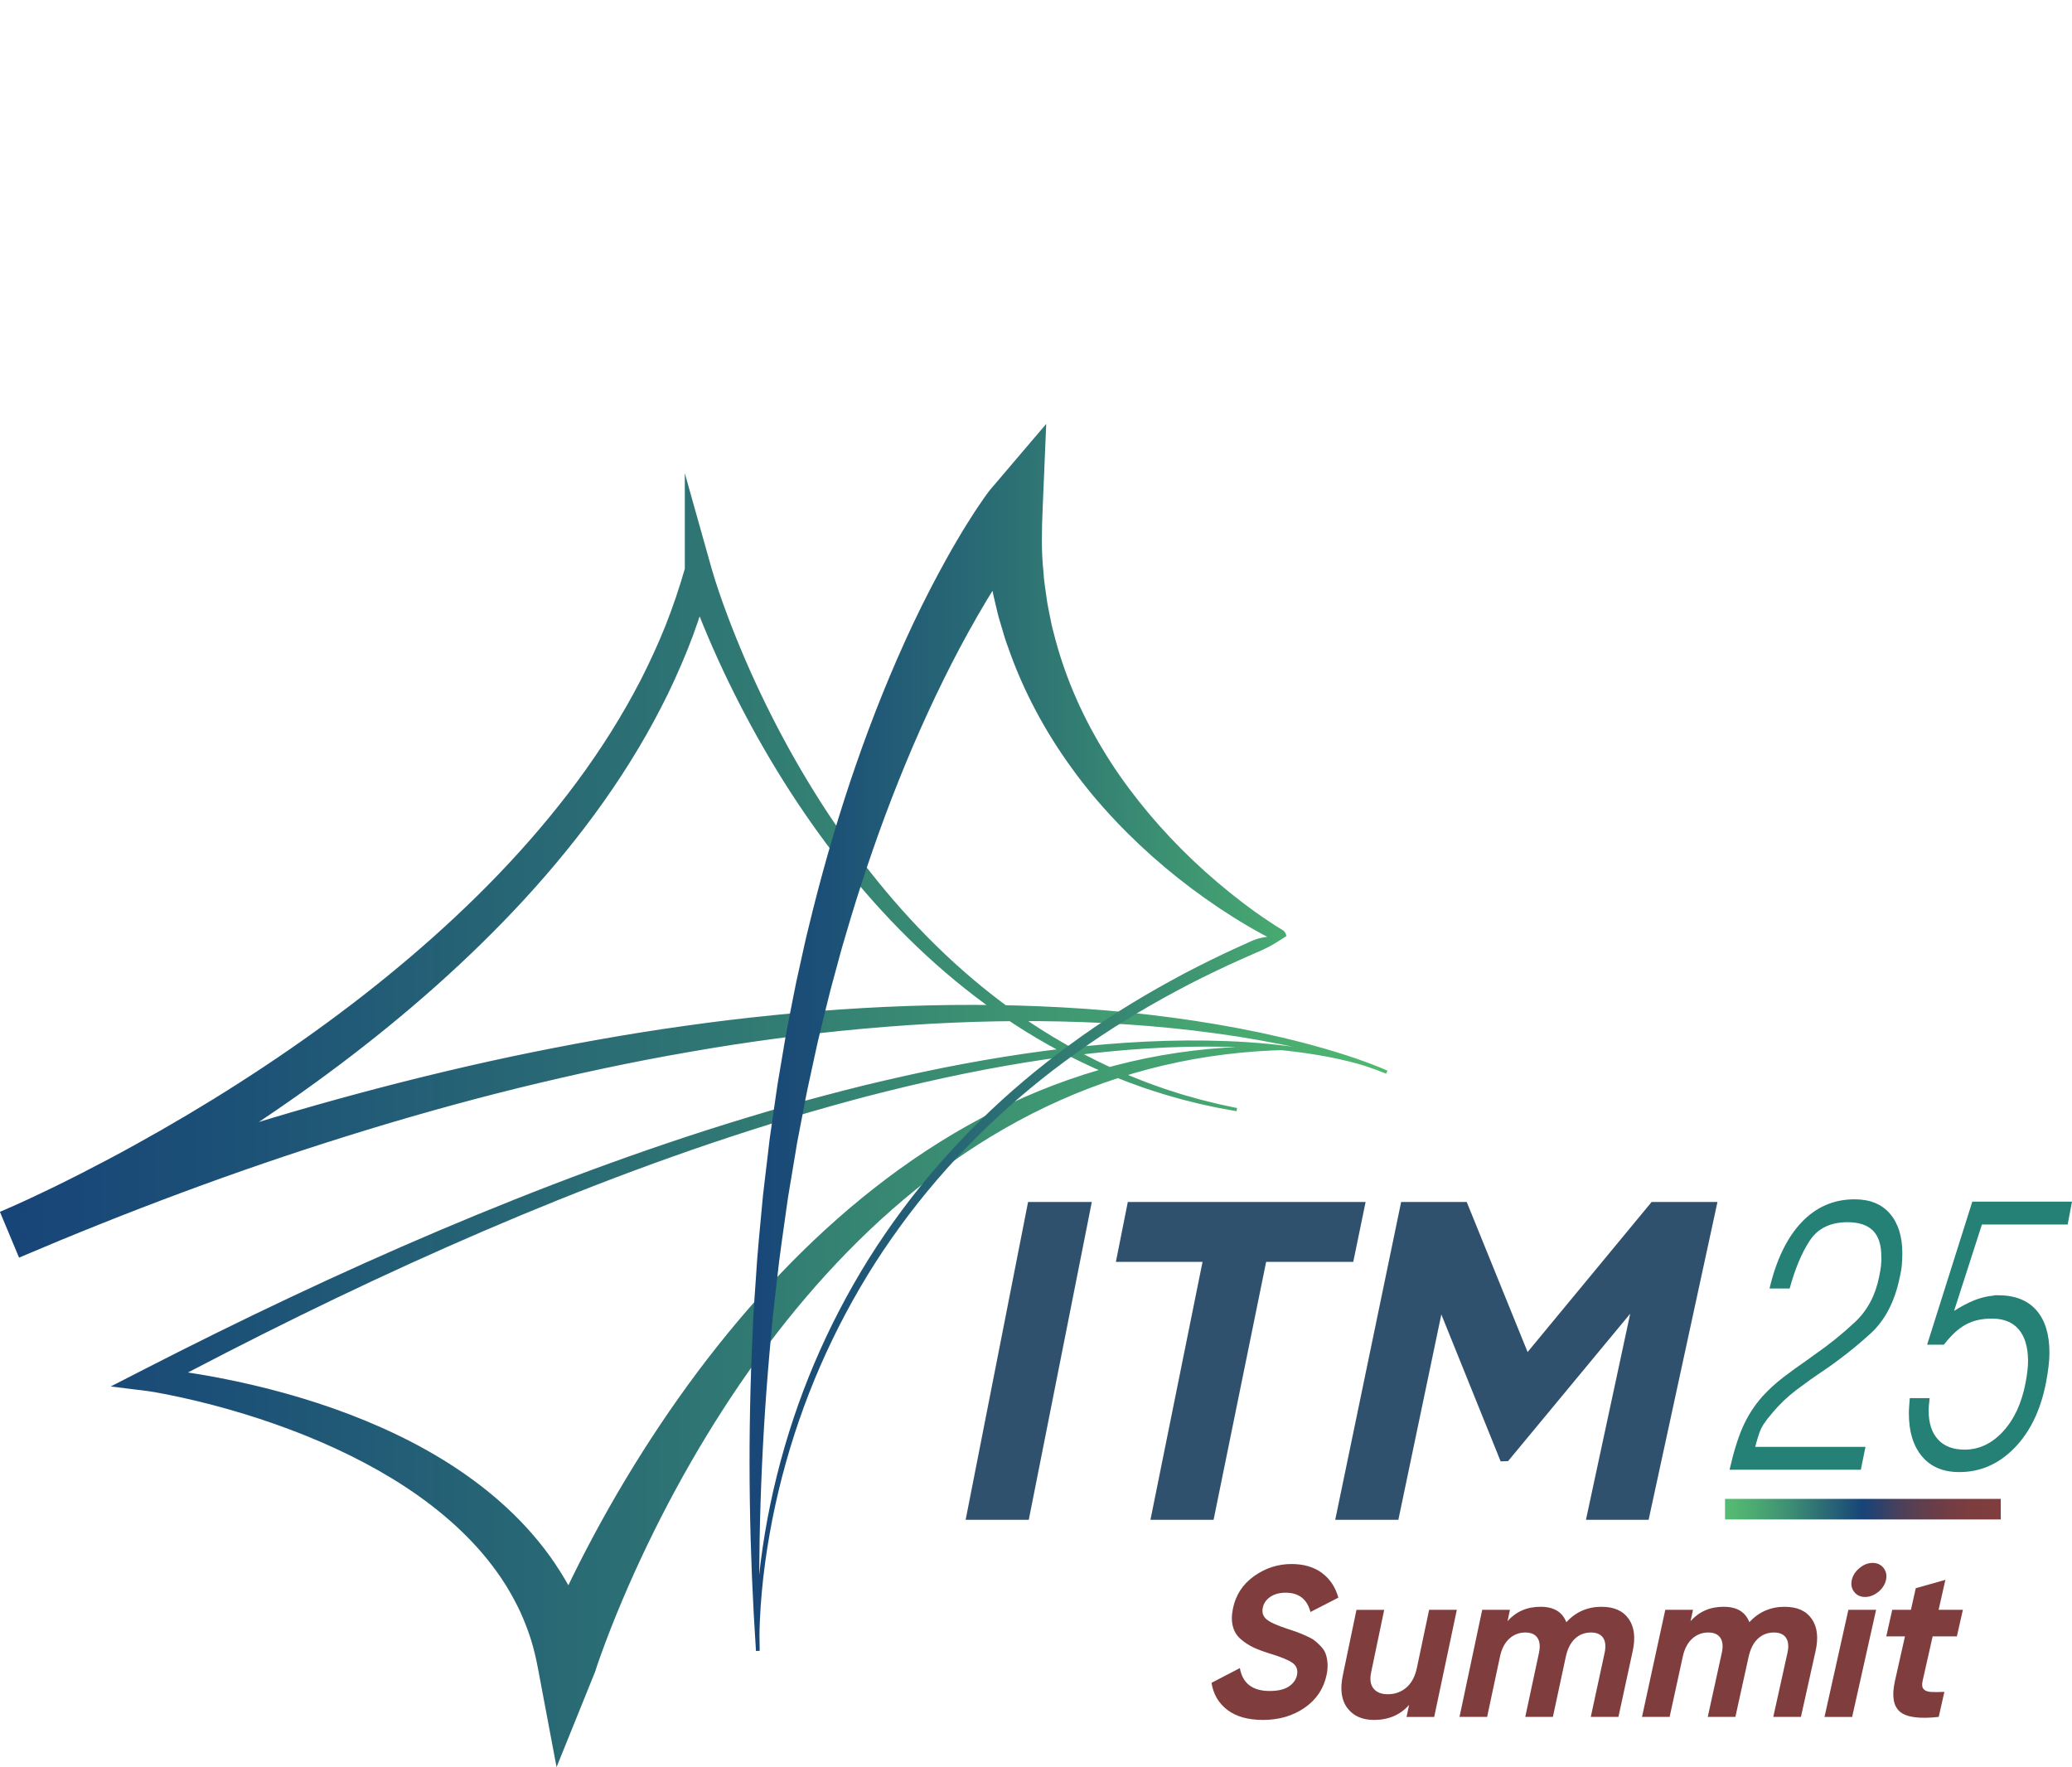
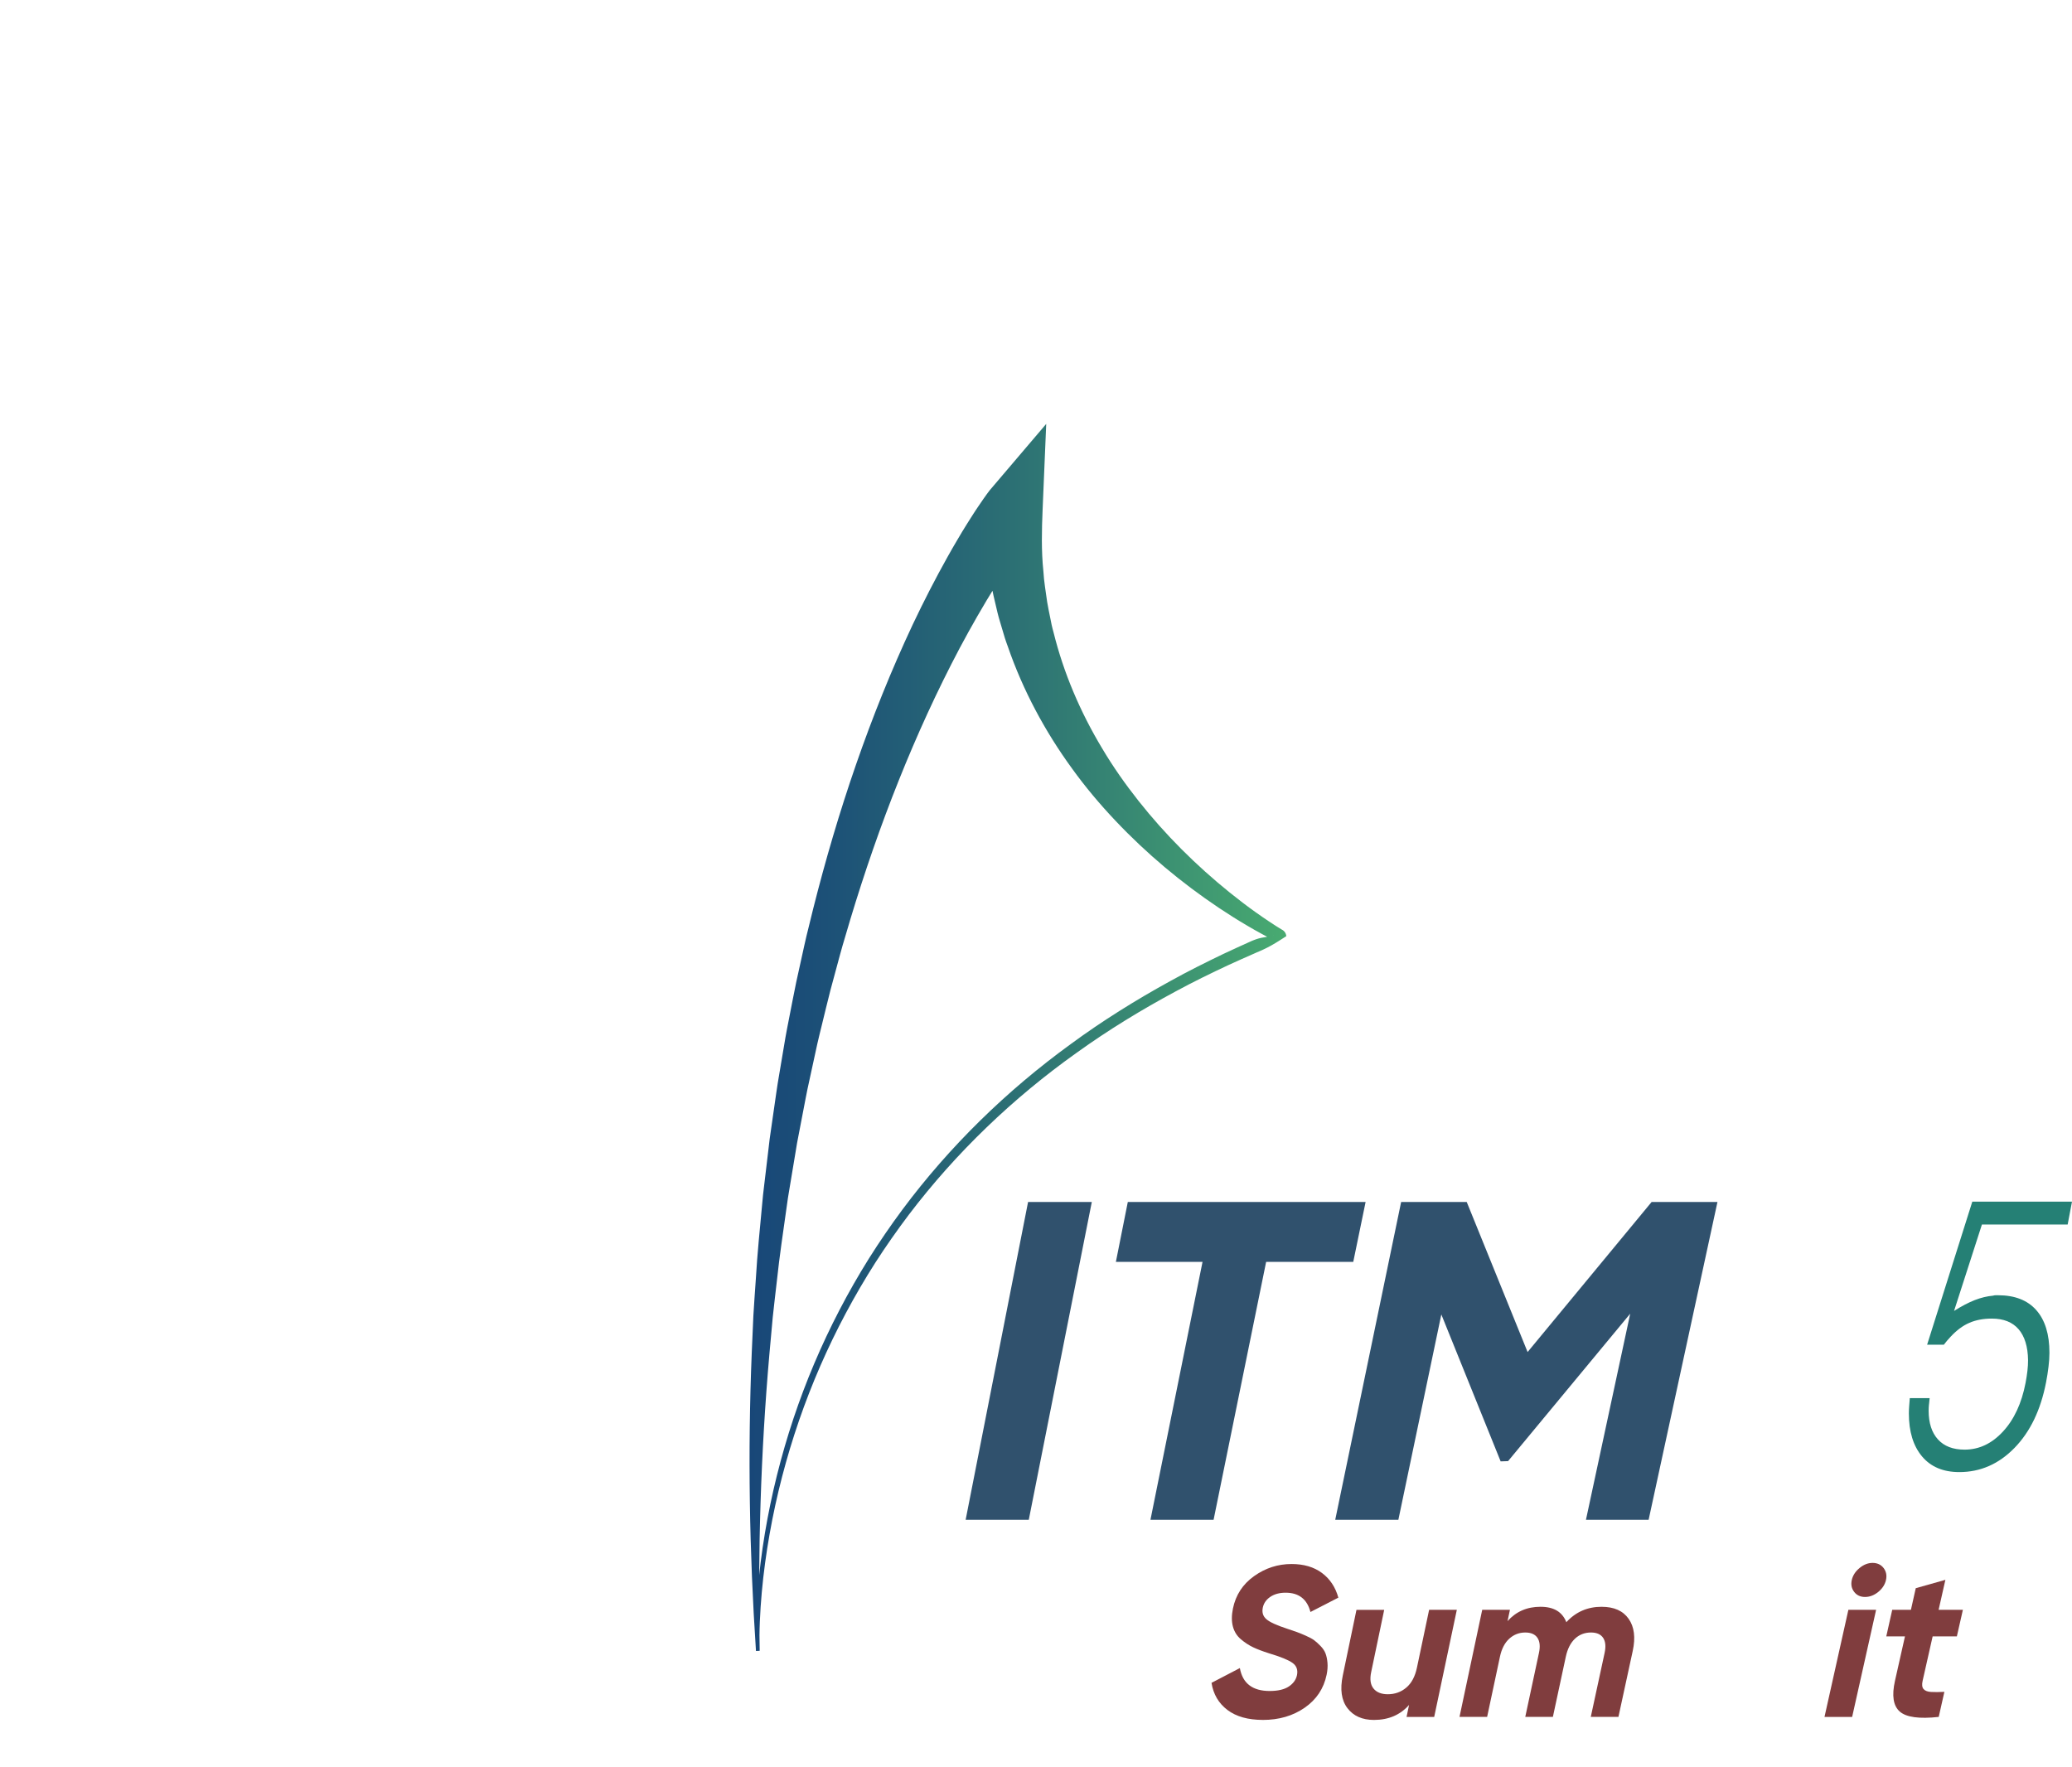
<svg xmlns="http://www.w3.org/2000/svg" id="Layer_1" data-name="Layer 1" viewBox="0 0 798.16 680.72">
  <defs>
    <style>
      .cls-1 {
        fill: url(#linear-gradient-2);
      }
 
      .cls-2 {
        fill: #c1908c;
      }

      .cls-3 {
        fill: url(#linear-gradient-3);
      }

      .cls-4 {
        fill: #803d3e;
      }

      .cls-5 {
        fill: #30516d;
      }

      .cls-6 {
        fill: #258075;
      }

      .cls-7 {
        fill: url(#linear-gradient);
      }
    </style>
    <linearGradient id="linear-gradient" x1="-.75" y1="431.49" x2="539.41" y2="431.49" gradientUnits="userSpaceOnUse">
      <stop offset="0" stop-color="#174478" />
      <stop offset=".16" stop-color="#1c5077" />
      <stop offset=".46" stop-color="#2c7074" />
      <stop offset=".85" stop-color="#45a471" />
      <stop offset="1" stop-color="#50ba70" />
    </linearGradient>
    <linearGradient id="linear-gradient-2" x1="279.37" y1="399.63" x2="520.5" y2="399.63" gradientUnits="userSpaceOnUse">
      <stop offset="0" stop-color="#174478" />
      <stop offset=".16" stop-color="#1c5077" />
      <stop offset=".46" stop-color="#2c7074" />
      <stop offset=".85" stop-color="#45a471" />
      <stop offset="1" stop-color="#50ba70" />
    </linearGradient>
    <linearGradient id="linear-gradient-3" x1="664.51" y1="581.35" x2="770.72" y2="581.35" gradientUnits="userSpaceOnUse">
      <stop offset="0" stop-color="#56bc72" />
      <stop offset=".08" stop-color="#4faf72" />
      <stop offset=".23" stop-color="#3e8f74" />
      <stop offset=".42" stop-color="#235b76" />
      <stop offset=".5" stop-color="#174478" />
      <stop offset=".54" stop-color="#26426f" />
      <stop offset=".62" stop-color="#46405d" />
      <stop offset=".71" stop-color="#5f3f4f" />
      <stop offset=".8" stop-color="#713d45" />
      <stop offset=".89" stop-color="#7c3d3f" />
      <stop offset="1" stop-color="#803d3e" />
    </linearGradient>
  </defs>
-   <path class="cls-2" d="M374.07.12s.06-.03.06-.06-.03-.06-.06-.06-.06.03-.06.06.03.06.06.06Z" />
  <g>
    <g>
      <path class="cls-4" d="M486.46,662.53c-5.72,0-10.27-1.28-13.65-3.84-3.38-2.56-5.42-6.04-6.12-10.44l10.92-5.69c1.05,5.89,4.88,8.83,11.48,8.83,3.19,0,5.65-.58,7.38-1.73,1.73-1.16,2.77-2.61,3.14-4.37.42-2.03-.16-3.62-1.75-4.74-1.59-1.13-4.59-2.35-9-3.67-2.43-.77-4.47-1.54-6.1-2.31-1.63-.77-3.21-1.8-4.74-3.09-1.53-1.29-2.56-2.93-3.09-4.91-.53-1.98-.53-4.29.01-6.93,1.07-5.23,3.79-9.39,8.15-12.5,4.37-3.11,9.18-4.66,14.43-4.66,4.7,0,8.59,1.14,11.68,3.42,3.09,2.28,5.21,5.46,6.35,9.53l-10.75,5.53c-1.29-4.95-4.48-7.43-9.56-7.43-2.37,0-4.35.54-5.92,1.61-1.57,1.07-2.53,2.46-2.88,4.17-.37,1.82.08,3.29,1.37,4.41,1.28,1.13,3.94,2.35,7.97,3.67,1.65.55,2.9.98,3.75,1.28.85.3,1.99.77,3.43,1.4,1.44.63,2.53,1.23,3.27,1.77.74.55,1.56,1.29,2.47,2.23.91.94,1.55,1.9,1.92,2.89.37.99.62,2.19.74,3.59.12,1.4.01,2.93-.33,4.58-1.11,5.34-3.93,9.57-8.46,12.71-4.53,3.14-9.9,4.7-16.12,4.7Z" />
      <path class="cls-4" d="M550.51,620.12h10.68l-8.72,41.26h-10.65l.97-4.62c-3.4,3.85-7.9,5.78-13.51,5.78-4.51,0-7.92-1.51-10.23-4.54-2.31-3.02-2.91-7.21-1.8-12.54l5.28-25.33h10.68l-5.02,24.01c-.58,2.75-.27,4.86.91,6.31,1.18,1.46,3.01,2.19,5.49,2.19,2.75,0,5.13-.85,7.14-2.56,2.01-1.7,3.37-4.26,4.09-7.67l4.69-22.28Z" />
      <path class="cls-4" d="M616.99,618.96c4.75,0,8.21,1.54,10.38,4.62,2.17,3.08,2.7,7.21,1.58,12.38l-5.51,25.41h-10.65l5.33-24.67c.53-2.48.34-4.4-.57-5.78-.92-1.37-2.48-2.06-4.68-2.06-2.43,0-4.49.8-6.18,2.39-1.69,1.6-2.87,3.91-3.52,6.93l-4.98,23.19h-10.64l5.28-24.67c.53-2.48.33-4.4-.58-5.78-.92-1.37-2.48-2.06-4.69-2.06-2.37,0-4.43.8-6.18,2.39-1.75,1.6-2.94,3.91-3.58,6.93l-4.94,23.19h-10.64l8.75-41.26h10.68l-.93,4.37c3.27-3.68,7.5-5.53,12.68-5.53s8.41,1.98,9.98,5.94c3.61-3.96,8.15-5.94,13.61-5.94Z" />
-       <path class="cls-4" d="M687.52,618.96c4.75,0,8.2,1.54,10.36,4.62,2.16,3.08,2.66,7.21,1.51,12.38l-5.65,25.41h-10.65l5.46-24.67c.55-2.48.37-4.4-.54-5.78-.91-1.37-2.47-2.06-4.67-2.06-2.43,0-4.49.8-6.19,2.39-1.7,1.6-2.89,3.91-3.55,6.93l-5.11,23.19h-10.64l5.41-24.67c.54-2.48.36-4.4-.55-5.78-.91-1.37-2.47-2.06-4.68-2.06-2.37,0-4.44.8-6.19,2.39-1.76,1.6-2.96,3.91-3.62,6.93l-5.06,23.19h-10.64l8.97-41.26h10.68l-.95,4.37c3.29-3.68,7.53-5.53,12.71-5.53s8.39,1.98,9.95,5.94c3.63-3.96,8.18-5.94,13.64-5.94Z" />
      <path class="cls-4" d="M718.42,615.17c-1.77,0-3.16-.65-4.16-1.94-1.01-1.29-1.32-2.82-.93-4.58.39-1.76,1.38-3.3,2.98-4.62,1.59-1.32,3.27-1.98,5.04-1.98s3.24.66,4.24,1.98c1,1.32,1.31,2.86.91,4.62-.39,1.76-1.39,3.29-2.97,4.58-1.59,1.29-3.29,1.94-5.11,1.94ZM702.82,661.38l9.2-41.26h10.68l-9.23,41.26h-10.64Z" />
      <path class="cls-4" d="M753.83,630.35h-9.35l-3.87,17.16c-.32,1.43-.2,2.48.37,3.14.57.66,1.53,1.03,2.89,1.11,1.36.08,3.07.07,5.13-.04l-2.18,9.65c-7.5.83-12.51.14-15.01-2.06-2.5-2.2-3.12-6.13-1.85-11.8l3.86-17.16h-7.2l2.29-10.23h7.2l1.87-8.33,11.41-3.22-2.61,11.55h9.35l-2.32,10.23Z" />
    </g>
    <g>
      <path class="cls-5" d="M396.03,463.01h24.55l-24.28,122.43h-24.32l24.05-122.43Z" />
      <path class="cls-5" d="M526.05,463.01l-4.76,23.09h-33.56l-20.24,99.34h-24.32l20.06-99.34h-33.38l4.6-23.09h91.61Z" />
      <path class="cls-5" d="M661.59,463.01l-26.52,122.43h-24.14l17.05-79.4-47.05,56.8-2.86.1-22.85-56.6-16.55,79.1h-24.32l25.39-122.43h25.26l23.45,57.81,47.78-57.81h25.36Z" />
    </g>
-     <path class="cls-7" d="M476.35,428.05l-4.74-.86-2.37-.43-2.36-.5-4.71-1.02-4.68-1.17-2.34-.59-2.32-.66-4.64-1.33c-3.06-1.01-6.15-1.9-9.17-3.03-12.16-4.26-23.93-9.66-35.19-15.97-22.54-12.65-42.85-29.14-60.66-47.9-17.84-18.77-33.24-39.78-46.46-62.04-6.61-11.14-12.67-22.6-18.18-34.33-2.75-5.87-5.37-11.81-7.83-17.82-1.23-3.01-2.42-6.03-3.56-9.09-.57-1.53-1.13-3.06-1.68-4.61-.55-1.57-1.07-3.06-1.6-4.75l10.31-.12c-2.05,7.82-4.49,15.54-7.28,23.13-2.83,7.57-6.06,14.98-9.56,22.26-7.08,14.51-15.43,28.36-24.72,41.5-18.61,26.29-40.76,49.79-64.65,71.08-23.92,21.3-49.66,40.41-76.45,57.81-13.41,8.68-27.09,16.94-41.04,24.74-6.97,3.9-14.01,7.7-21.13,11.37-3.56,1.83-7.14,3.64-10.75,5.41l-5.44,2.63c-1.85.87-3.61,1.7-5.61,2.59L.16,466.73h0c42.59-16.52,85.92-31.19,129.96-43.35,22.02-6.08,44.2-11.56,66.54-16.31,22.35-4.7,44.82-8.79,67.44-11.93,11.3-1.61,22.64-2.96,33.99-4.1,11.35-1.16,22.73-2.06,34.12-2.71,22.78-1.31,45.62-1.64,68.41-.69,22.78.94,45.53,3.12,68,6.94,11.24,1.9,22.39,4.25,33.42,7.11,5.51,1.44,10.99,3.02,16.41,4.76,5.42,1.78,10.78,3.65,16.03,5.99l-.54,1.12h0c-2.3-1.06-4.78-1.92-7.25-2.71-2.48-.78-4.98-1.46-7.51-2.08-5.05-1.24-10.17-2.19-15.32-2.96-10.3-1.52-20.7-2.32-31.11-2.56-20.83-.49-41.68,1.01-62.33,3.75-20.66,2.74-41.15,6.72-61.42,11.57-5.07,1.19-10.12,2.5-15.17,3.78-5.03,1.36-10.07,2.67-15.08,4.12-10.04,2.81-20.01,5.86-29.94,9.03-39.71,12.73-78.57,28.03-116.71,44.9-38.14,16.88-75.55,35.4-112.37,54.99l-1.59-8.44h0c2.3.2,4.43.44,6.62.7,2.17.27,4.34.56,6.5.88,4.32.64,8.63,1.37,12.92,2.19,8.58,1.64,17.11,3.62,25.57,5.97,16.9,4.7,33.54,10.86,49.41,19.12,15.81,8.29,30.95,18.81,43.58,32.53,3.13,3.44,6.13,7.04,8.89,10.86,2.75,3.82,5.29,7.82,7.6,11.97,2.27,4.18,4.28,8.5,6.05,12.94,1.73,4.45,3.15,9.02,4.34,13.66l-22.04-1.31h0s.62-1.6.62-1.6l.6-1.49,1.2-2.93c.81-1.94,1.63-3.85,2.47-5.76,1.67-3.81,3.4-7.58,5.18-11.32,3.55-7.48,7.28-14.85,11.19-22.12,7.8-14.54,16.29-28.68,25.45-42.38,18.32-27.36,39.4-52.99,63.7-75.26,12.15-11.11,25.12-21.35,38.88-30.38,13.76-9.02,28.32-16.82,43.51-23.03,15.19-6.21,30.99-10.83,47.07-13.66,16.08-2.84,32.4-3.89,48.61-3.31v1.24c-16.14.32-32.2,2.27-47.82,5.94-15.62,3.66-30.77,9.03-45.17,15.89-28.86,13.7-54.5,33.3-76.69,56-22.21,22.75-41.12,48.57-57.29,75.9-8.08,13.68-15.48,27.75-22.19,42.12-3.36,7.18-6.53,14.44-9.52,21.76-1.49,3.66-2.93,7.33-4.31,11.01-.69,1.84-1.36,3.68-2.01,5.51l-.95,2.74-.45,1.35-.4,1.26h0s-14.87,36.78-14.87,36.78l-7.17-38.09c-.7-3.75-1.58-7.46-2.71-11.11-1.17-3.64-2.54-7.21-4.14-10.71-1.64-3.48-3.49-6.88-5.53-10.19-2.06-3.3-4.36-6.48-6.81-9.57-9.87-12.33-22.65-22.72-36.7-31.33-14.09-8.6-29.43-15.52-45.3-21.11-7.94-2.8-16.02-5.26-24.19-7.41-4.09-1.07-8.2-2.06-12.33-2.96-2.06-.45-4.13-.87-6.2-1.27-2.05-.39-4.18-.78-6.14-1.08h0s-14.53-1.8-14.53-1.8l12.94-6.63c37.29-19.11,75.15-37.13,113.73-53.5,38.58-16.35,77.87-31.13,117.98-43.31,10.03-3.04,20.1-5.94,30.24-8.61,5.06-1.38,10.15-2.62,15.23-3.91,5.1-1.21,10.19-2.45,15.31-3.57,20.46-4.57,41.13-8.25,61.95-10.69,20.82-2.43,41.82-3.63,62.79-2.81,10.48.4,20.95,1.37,31.31,3.06,5.18.85,10.33,1.9,15.41,3.23,2.54.66,5.07,1.39,7.56,2.22,2.5.84,4.96,1.72,7.39,2.89h0s-.54,1.12-.54,1.12c-5.19-2.12-10.62-3.82-16.04-5.4-5.44-1.56-10.92-2.95-16.44-4.19-11.04-2.48-22.18-4.45-33.39-5.96-22.41-3.05-45.02-4.47-67.61-4.67-22.6-.2-45.19.87-67.68,2.9-11.25,1.01-22.47,2.27-33.66,3.79-11.19,1.5-22.35,3.2-33.47,5.16-22.25,3.83-44.32,8.6-66.24,13.97-21.91,5.41-43.64,11.55-65.18,18.27-43.09,13.43-85.38,29.32-126.89,47h0s-7.37-17.63-7.37-17.63c1.63-.68,3.46-1.49,5.19-2.26l5.28-2.4c3.52-1.63,7.02-3.3,10.52-5,6.99-3.41,13.93-6.96,20.82-10.61,13.77-7.31,27.31-15.08,40.59-23.26,26.53-16.4,52.05-34.49,75.75-54.68,23.68-20.18,45.61-42.46,64.07-67.35,9.22-12.44,17.51-25.54,24.59-39.25,3.5-6.87,6.73-13.88,9.6-21.04,2.82-7.17,5.3-14.47,7.42-21.87v-36.8l10.31,36.68c.39,1.38.87,2.93,1.33,4.4.48,1.49.97,2.98,1.47,4.47,1.01,2.98,2.07,5.95,3.18,8.9,2.21,5.92,4.58,11.78,7.09,17.59,5.03,11.62,10.61,23.01,16.74,34.1,12.26,22.18,26.71,43.21,43.61,62.14,16.88,18.91,36.29,35.7,58.08,48.83,10.89,6.54,22.33,12.24,34.22,16.81,2.95,1.21,5.98,2.19,8.98,3.28l4.55,1.45,2.28.72,2.3.65,4.61,1.3,4.65,1.15,2.32.57,2.34.5,4.69,1-.22,1.22Z" />
    <path class="cls-1" d="M490.52,360.41c-.09.39-.03,1.01.28,1.48.15.23.33.42.51.55.07.05.22.14.21.13l-.05-.02-.37-.18-.74-.36-1.45-.74c-.96-.5-1.92-1-2.86-1.52-.95-.51-1.89-1.04-2.83-1.57-.94-.53-1.88-1.06-2.8-1.62-3.72-2.18-7.36-4.48-10.95-6.88-7.17-4.8-14.09-9.99-20.73-15.57-6.64-5.57-12.98-11.54-18.98-17.88-6-6.34-11.67-13.05-16.81-20.2-10.37-14.23-18.9-30.07-24.75-47.05-.37-1.06-.78-2.11-1.11-3.18l-.96-3.23c-.62-2.16-1.33-4.3-1.86-6.49-1.01-4.38-2.17-8.76-2.83-13.23-1.72-8.89-2.33-17.93-2.72-26.99l20.36,7.44h0s-.41.49-.41.49l-.49.6-1,1.28c-.67.84-1.34,1.77-2.01,2.66-.68.88-1.33,1.83-1.99,2.75-.67.91-1.32,1.85-1.96,2.8l-1.95,2.83-1.9,2.88c-1.28,1.91-2.5,3.88-3.73,5.83-4.9,7.86-9.53,15.95-13.92,24.18-8.74,16.51-16.54,33.62-23.53,51.09-6.99,17.47-13.16,35.32-18.62,53.41l-2.01,6.8c-.66,2.27-1.37,4.52-1.96,6.81l-3.7,13.7c-1.19,4.58-2.26,9.19-3.4,13.79-.55,2.3-1.15,4.59-1.66,6.91l-1.51,6.94-1.51,6.95c-.51,2.32-1.02,4.63-1.45,6.96l-2.68,13.97-.67,3.5-.58,3.51-1.17,7.02-1.17,7.02-.58,3.51-.5,3.53c-1.31,9.41-2.75,18.8-3.74,28.26-.53,4.72-1.12,9.44-1.61,14.17l-1.29,14.21c-3.33,37.92-4.48,76.08-3.74,114.25l-1.41.07h0c-.33-7.64.02-15.21.61-22.78.61-7.56,1.56-15.09,2.81-22.57,2.5-14.96,6.19-29.73,10.98-44.13,4.8-14.4,10.75-28.43,17.77-41.9,3.51-6.74,7.28-13.34,11.31-19.79,4.05-6.43,8.35-12.71,12.88-18.81,18.16-24.4,40.2-45.89,64.82-63.77,12.26-9.01,25.2-17.07,38.54-24.39,6.65-3.69,13.46-7.09,20.32-10.38,3.43-1.65,6.91-3.16,10.37-4.75l.65-.29.52-.21c.34-.14.68-.26,1.02-.38.67-.23,1.34-.42,2.05-.57,1.4-.3,2.99-.48,4.71-.82ZM495.49,360.63c-1.76,1.12-3.66,2.39-5.75,3.56-1.04.58-2.11,1.12-3.18,1.62-.54.25-1.07.49-1.6.71l-.79.33-.64.29c-3.43,1.54-6.89,3-10.29,4.6-6.81,3.18-13.57,6.48-20.18,10.06-13.24,7.1-26.1,14.94-38.3,23.72-24.49,17.41-46.45,38.43-64.65,62.38-4.53,6-8.85,12.16-12.92,18.49-4.05,6.34-7.84,12.84-11.38,19.48-7.08,13.28-13.11,27.12-18.02,41.36-4.9,14.24-8.71,28.87-11.33,43.71-1.31,7.42-2.33,14.89-3.01,22.4-.66,7.5-1.07,15.06-.83,22.54h0s-1.41.08-1.41.08c-2.54-38.13-3.19-76.45-1.63-114.74l.63-14.36c.27-4.78.64-9.56.96-14.35.55-9.58,1.55-19.12,2.43-28.68l.34-3.59.42-3.58.85-7.15.85-7.15.42-3.58.51-3.57,2.05-14.27c.32-2.38.73-4.75,1.13-7.12l1.2-7.11,1.2-7.12c.41-2.37.9-4.73,1.35-7.09.94-4.72,1.81-9.46,2.8-14.17l3.11-14.12c.49-2.36,1.1-4.69,1.67-7.04l1.73-7.03c4.71-18.71,10.16-37.28,16.51-55.59,6.35-18.3,13.58-36.36,21.88-54.02,4.18-8.82,8.64-17.53,13.45-26.12,1.21-2.14,2.41-4.29,3.69-6.41l1.89-3.19,1.96-3.17c.65-1.06,1.31-2.11,2-3.16.69-1.05,1.34-2.1,2.07-3.15.72-1.05,1.4-2.09,2.16-3.16l1.13-1.59.6-.82.7-.92h0s21.75-25.55,21.75-25.55l-1.39,33c-.33,7.9-.53,15.88.3,23.79.22,3.98.93,7.9,1.46,11.86.3,1.97.77,3.91,1.14,5.88l.59,2.94c.2.98.49,1.94.74,2.91,3.86,15.56,10.27,30.61,18.71,44.63,4.17,7.04,8.91,13.78,14.04,20.26,5.13,6.48,10.65,12.68,16.53,18.57,5.88,5.89,12.1,11.47,18.61,16.72,3.26,2.62,6.58,5.17,9.99,7.59.85.62,1.7,1.21,2.57,1.8.86.6,1.72,1.19,2.6,1.76.87.58,1.75,1.14,2.62,1.71l1.32.82.66.4.33.2.04.02s.2.11.3.18c.23.16.48.37.68.64.43.53.61,1.21.64,1.67Z" />
-     <rect class="cls-3" x="664.51" y="577.39" width="106.21" height="7.92" />
    <g>
-       <path class="cls-6" d="M716.82,566.16h-50.56c1.51-6.72,3.2-12.2,5.07-16.44,1.87-4.24,4.39-8.17,7.57-11.79,2.46-2.69,5.15-5.14,8.05-7.37,2.9-2.22,5.86-4.36,8.89-6.44.55-.41,1.09-.8,1.61-1.16.51-.36,1.05-.75,1.6-1.16,5.65-3.92,10.84-8.12,15.56-12.56,4.73-4.45,7.82-10.24,9.25-17.38.31-1.43.55-2.84.72-4.22.15-1.38.19-2.64.12-3.77,0-4.41-1.08-7.68-3.22-9.83-2.15-2.15-5.41-3.23-9.78-3.23-6.6,0-11.45,2.36-14.55,7.08-3.1,4.72-5.68,10.88-7.76,18.47h-7.75c2.62-11.1,6.74-19.6,12.34-25.51,5.61-5.91,12.42-8.86,20.46-8.86,5.88,0,10.41,1.84,13.59,5.54s4.77,8.78,4.77,15.25c0,1.34-.06,2.77-.18,4.32s-.38,3.13-.78,4.77c-1.91,9.42-5.66,16.68-11.27,21.8-5.6,5.12-11.59,9.85-17.94,14.19-3.58,2.38-7.08,4.87-10.5,7.45-3.42,2.59-6.53,5.53-9.31,8.84-.8.93-1.47,1.76-2.03,2.48-.55.73-1.07,1.45-1.55,2.18-.64,1.03-1.15,2.12-1.55,3.26-.39,1.14-.8,2.43-1.19,3.88-.08.21-.14.44-.18.7s-.1.49-.18.7h42.46l-1.79,8.84Z" />
      <path class="cls-6" d="M743.06,541.01c-.08.78-.12,1.58-.12,2.4,0,4.75,1.19,8.44,3.58,11.07,2.39,2.63,5.8,3.94,10.26,3.94,5.57,0,10.5-2.32,14.79-6.97,4.29-4.64,7.19-10.88,8.7-18.73.32-1.65.55-3.2.72-4.65s.24-2.84.24-4.18c-.08-5.16-1.29-9.11-3.64-11.85-2.35-2.73-5.78-4.1-10.32-4.1-3.26,0-6.14.54-8.64,1.63-2.51,1.08-4.91,2.86-7.21,5.34-.48.52-.94,1.03-1.38,1.54-.43.52-.86,1.04-1.25,1.55h-6.44l17.41-55.11h38.4l-1.67,8.82h-33.03l-10.73,33.28c2.94-1.86,5.6-3.25,7.99-4.18s4.73-1.49,7.03-1.7c.32-.1.64-.16.96-.16h.96c6.44,0,11.35,1.91,14.73,5.73,3.38,3.82,5.07,9.29,5.07,16.41,0,1.65-.12,3.46-.36,5.42-.23,1.96-.55,3.98-.95,6.04-2.07,10.63-6.12,19.04-12.17,25.23-6.04,6.19-13.12,9.29-21.23,9.29-6.2,0-10.99-2.01-14.37-6.04-3.38-4.03-5.07-9.55-5.07-16.57,0-.93.04-1.88.12-2.86.08-.98.16-1.98.24-3.01h7.64c-.08.83-.16,1.62-.24,2.4Z" />
    </g>
  </g>
</svg>